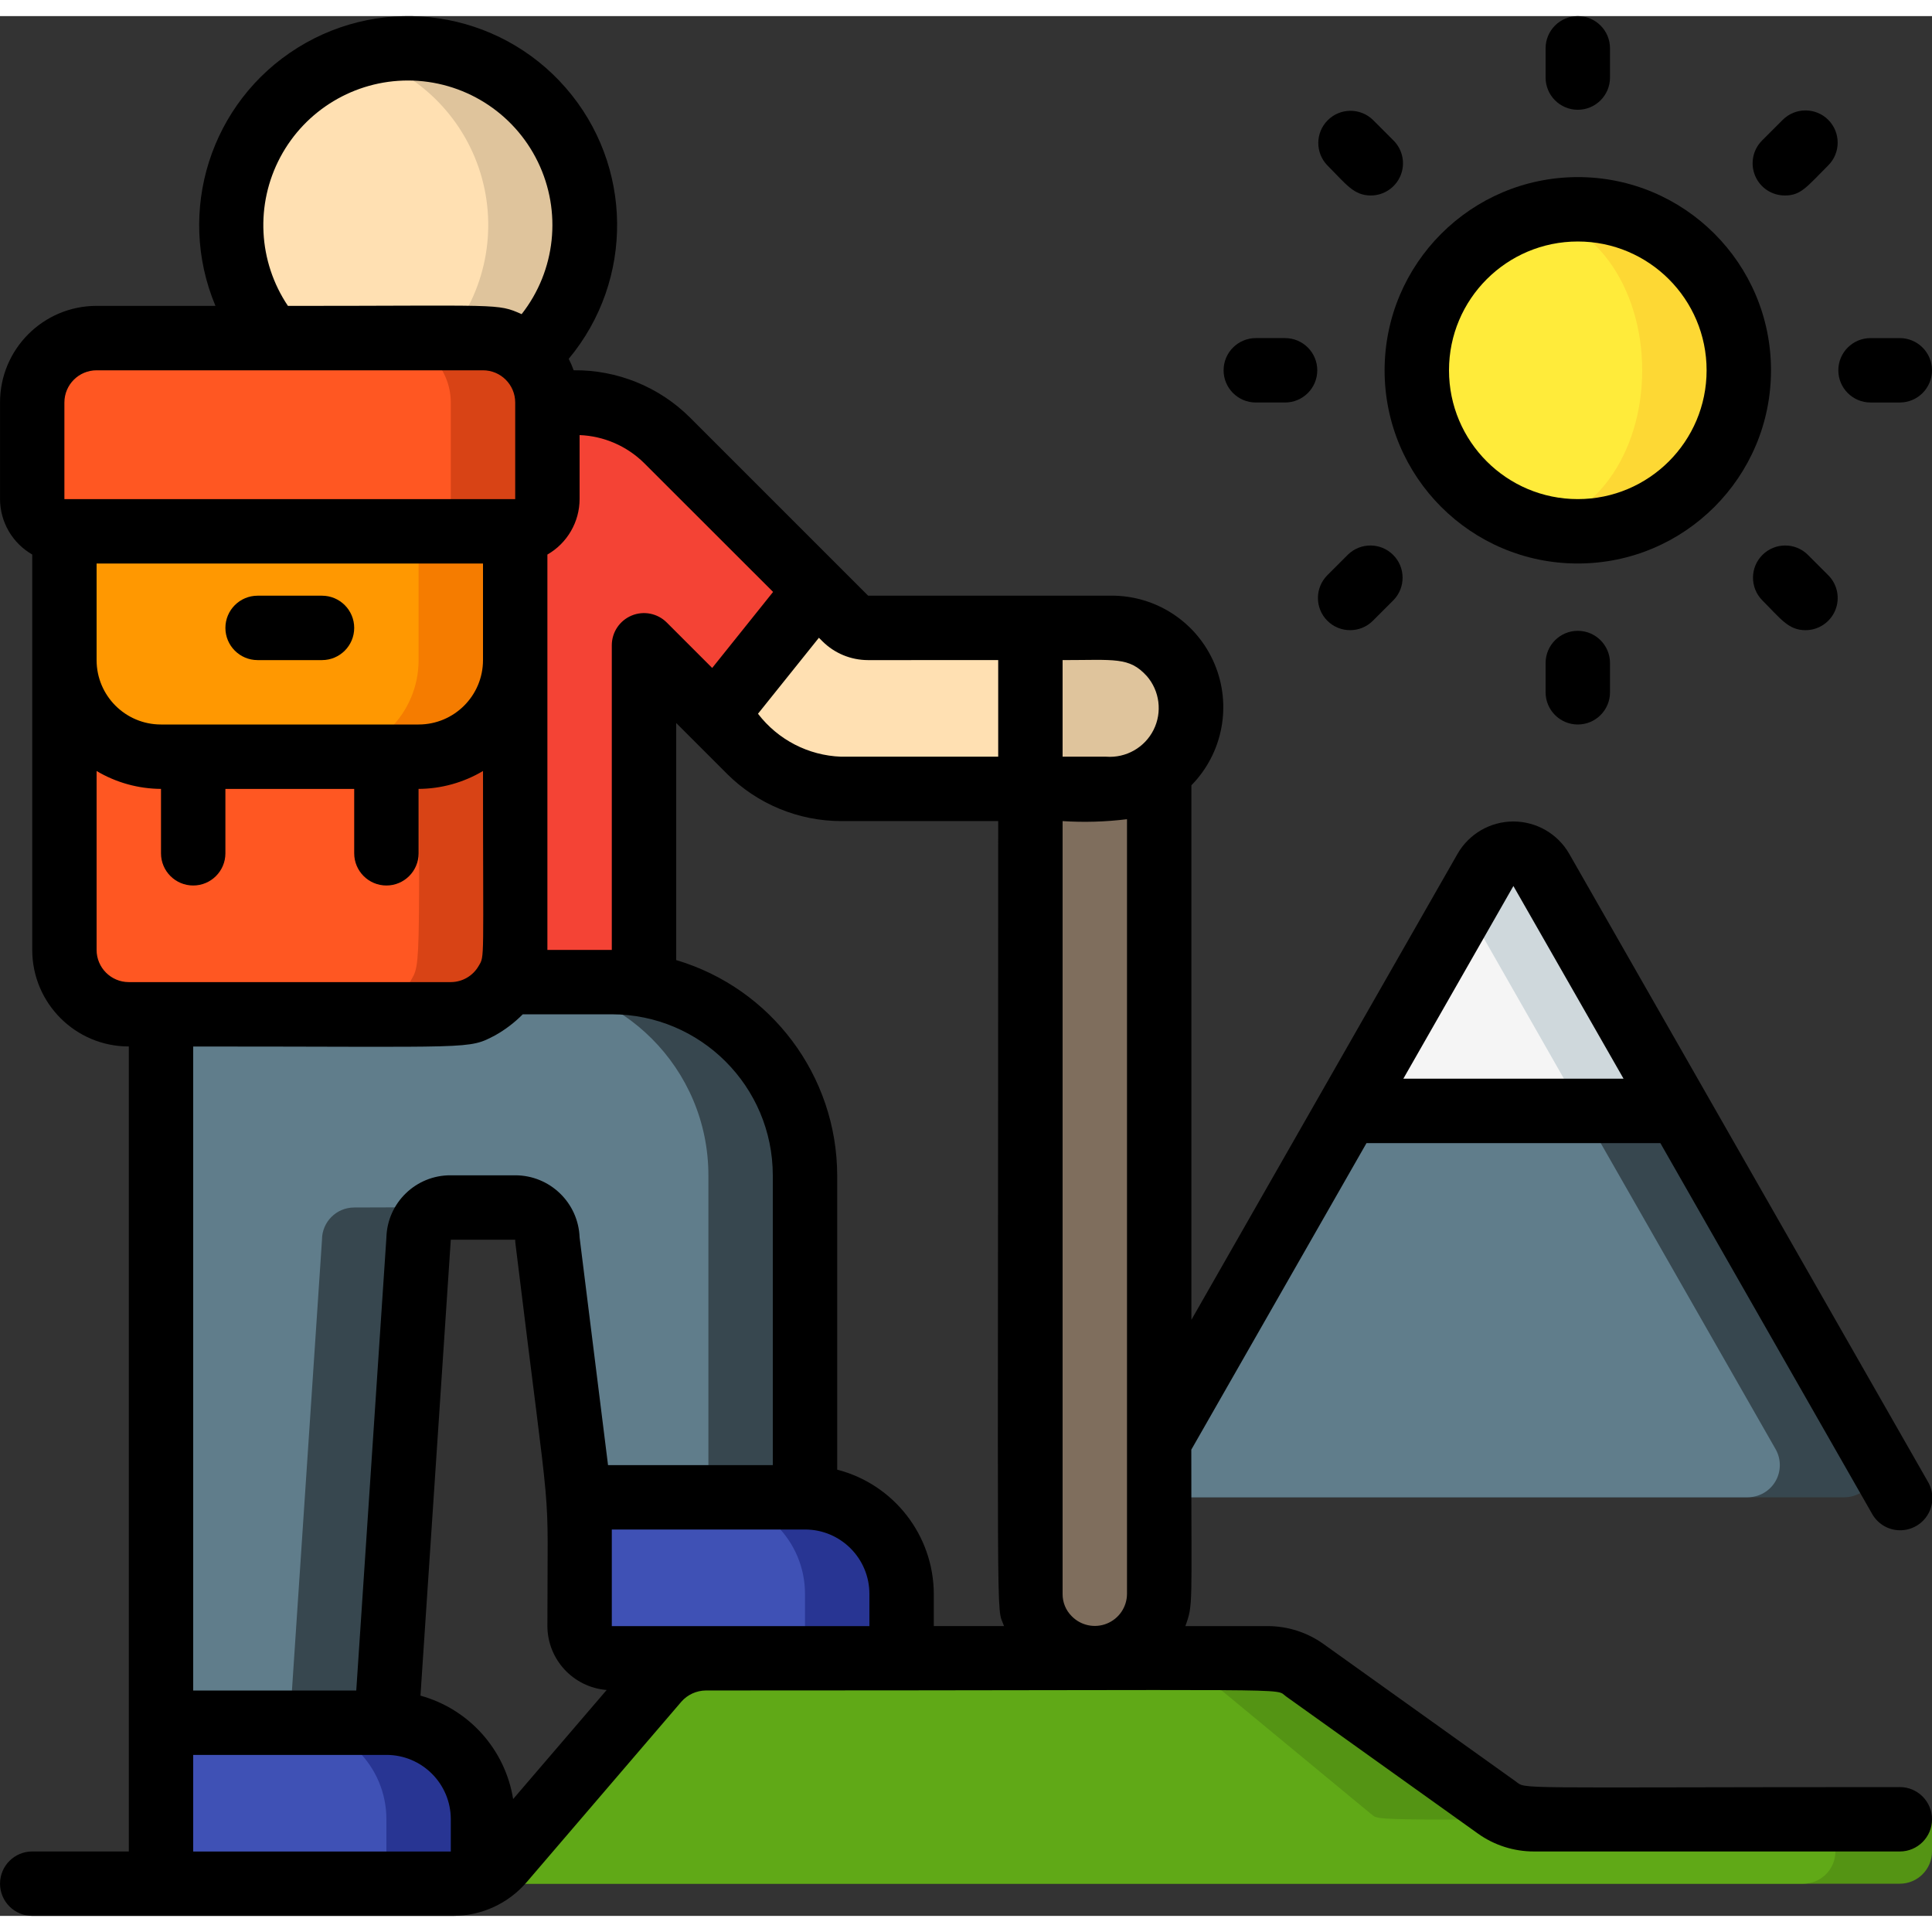
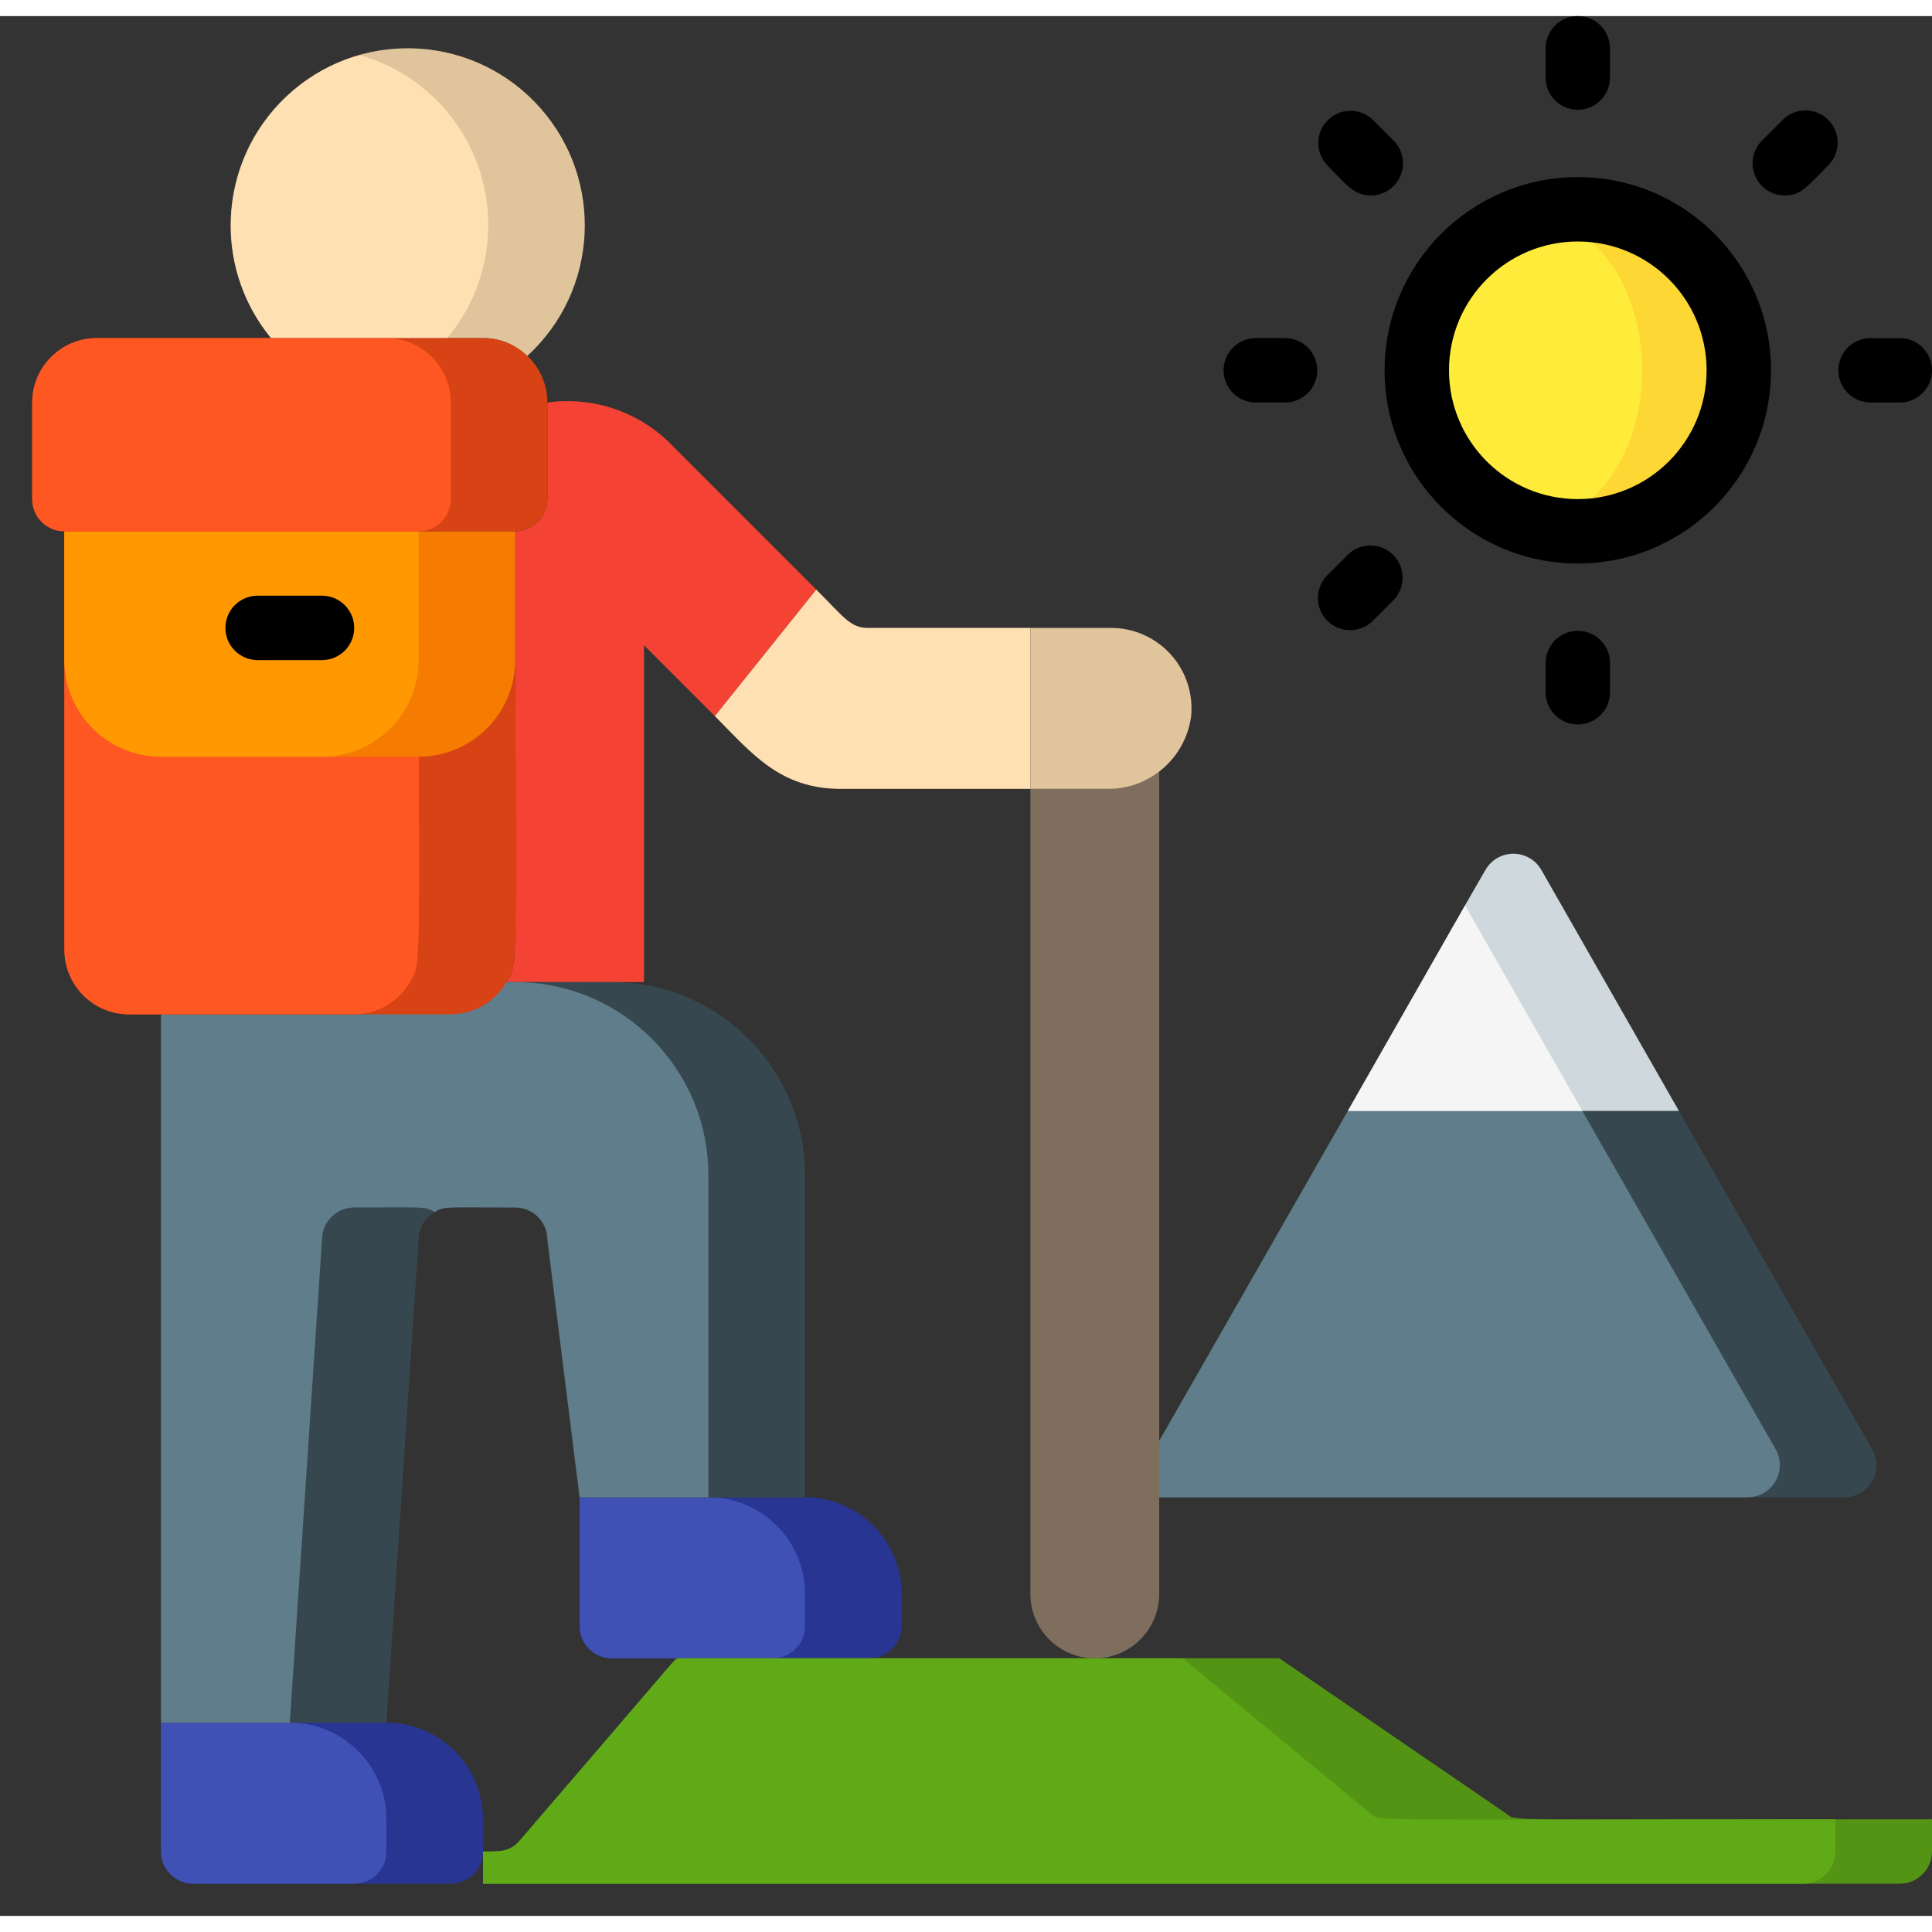
<svg xmlns="http://www.w3.org/2000/svg" height="512" viewBox="0 0 60 59" width="512">
  <rect x="0" y="0" width="60" height="59" fill="#333333" stroke="none" />
  <g id="099---Hiking" fill="none">
    <g id="Icons" transform="translate(1)">
      <path id="Shape" d="m27 49v1c0 .552-.448 1-1 1h-8c-.552 0-1-.448-1-1v-4h7c1.657 0 3 1.343 3 3z" fill="#283593" />
      <path id="Shape" d="m14 56v1c0 .552-.448 1-1 1h-8c-.552 0-1-.448-1-1v-4h7c1.657 0 3 1.343 3 3z" fill="#283593" />
      <path id="Shape" d="m24 49v1c0 .552-.448 1-1 1h-5c-.552 0-1-.448-1-1v-4h4c1.657 0 3 1.343 3 3z" fill="#3f51b5" />
      <path id="Shape" d="m11 56v1c0 .552-.448 1-1 1h-5c-.552 0-1-.448-1-1v-4h4c1.657 0 3 1.343 3 3z" fill="#3f51b5" />
      <path id="Shape" d="m59 56v1c0 .552-.448 1-1 1h-44v-1c.537 0 .831.021 1.15-.35 5.55-6.45 4.686-5.5 4.91-5.65h18.67l7.044 4.82c.364.257-.56.18 13.226.18z" fill="#549414" />
      <path id="Shape" d="m56 56v1c0 .552-.448 1-1 1h-41v-1c.537 0 .831.021 1.15-.35 5.55-6.45 4.686-5.5 4.91-5.65h15.67l5.83 4.82c.366.258-.655.18 14.44.18z" fill="#60a917" />
-       <path id="Shape" d="m15.37 10.56c-.363-.363-.857-.565-1.37-.56h-6.58c-1.911-2.315-1.613-5.735.67-7.684 2.283-1.949 5.707-1.708 7.694.542 1.987 2.25 1.803 5.678-.414 7.702z" fill="#dfc49c" />
+       <path id="Shape" d="m15.37 10.56c-.363-.363-.857-.565-1.37-.56h-6.58c-1.911-2.315-1.613-5.735.67-7.684 2.283-1.949 5.707-1.708 7.694.542 1.987 2.25 1.803 5.678-.414 7.702" fill="#dfc49c" />
      <path id="Shape" d="m12.89 10h-5.47c-1.176-1.435-1.55-3.366-.996-5.137.554-1.771 1.962-3.144 3.746-3.653 1.788.505 3.199 1.881 3.748 3.656.549 1.775.162 3.708-1.028 5.134z" fill="#ffe0b2" />
      <path id="Shape" d="m24.35 17.81-3.15 3.93-2.2-2.2v10.46h-4.27c.386-.658.27 0 .27-14 .552 0 1-.448 1-1v-3c1.35-.187 2.712.243 3.71 1.17z" fill="#f44335" />
      <path id="Shape" d="m24 36v10h-7l-1-8c0-.552-.448-1-1-1-2.209 0-2.2-.043-2.5.14-.31.175-.501.504-.5.86l-1 15h-7v-22h9c.714-.001 1.373-.382 1.73-1h3.27c3.314 0 6 2.686 6 6z" fill="#37474f" />
      <path id="Shape" d="m21 36v10h-4l-1-8c0-.552-.448-1-1-1-2.209 0-2.2-.043-2.5.14-.306-.184-.325-.14-2.5-.14-.552 0-1 .448-1 1l-1 15h-4v-22h6c.714-.001 1.373-.382 1.73-1h3.27c3.314 0 6 2.686 6 6z" fill="#607d8b" />
      <path id="Shape" d="m15 16c0 13.933.116 13.342-.27 14-.357.618-1.016.999-1.73 1h-10c-1.103-.003-1.997-.897-2-2v-13z" fill="#d84315" />
      <path id="Shape" d="m12 16c0 13.933.116 13.342-.27 14-.357.618-1.016.999-1.73 1h-7c-1.103-.003-1.997-.897-2-2v-13z" fill="#ff5722" />
      <path id="Shape" d="m35 23.46v25.54c0 1.105-.895 2-2 2s-2-.895-2-2v-25h2.36c.589-.01 1.161-.198 1.64-.54z" fill="#7f6e5d" />
      <path id="Shape" d="m53 11c-.005 2.564-1.949 4.708-4.5 4.965s-4.883-1.458-5.398-3.97c-.515-2.511.952-5.006 3.398-5.775 1.52-.473 3.175-.195 4.457.748 1.283.943 2.041 2.44 2.043 4.032z" fill="#fdd834" />
      <ellipse id="Oval" cx="46.5" cy="11" fill="#ffeb3a" rx="3.5" ry="4.78" />
      <path id="Shape" d="m56.28 46h-21.28v-1.75l5.86-10.25h10.28l6 10.5c.178.308.179.688.002.997-.177.309-.505.5-.862.503z" fill="#37474f" />
      <path id="Shape" d="m53.28 46h-18.28v-1.75l5.86-10.25h7.28l6 10.5c.178.308.179.688.002.997-.177.309-.505.5-.862.503z" fill="#607d8b" />
      <path id="Shape" d="m15 16v4c0 1.657-1.343 3-3 3h-8c-1.657 0-3-1.343-3-3v-4z" fill="#f57c00" />
      <path id="Shape" d="m12 16v4c0 1.657-1.343 3-3 3h-5c-1.657 0-3-1.343-3-3v-4z" fill="#ff9801" />
      <path id="Shape" d="m16 12v3c0 .552-.448 1-1 1h-14c-.552 0-1-.448-1-1v-3c.003-1.103.897-1.997 2-2h12c1.103.003 1.997.897 2 2z" fill="#d84315" />
      <path id="Shape" d="m13 12v3c0 .552-.448 1-1 1h-11c-.552 0-1-.448-1-1v-3c.003-1.103.897-1.997 2-2h9c1.103.003 1.997.897 2 2z" fill="#ff5722" />
      <path id="Shape" d="m31 19v5h-5.88c-1.915 0-2.78-1.12-3.92-2.26l3.15-3.93c.857.857 1.059 1.19 1.6 1.19z" fill="#ffe0b2" />
      <path id="Shape" d="m35.99 21.76c-.182 1.305-1.312 2.268-2.63 2.24h-2.36v-5l2.5 0c.709-.001 1.385.299 1.86.825s.704 1.23.63 1.935z" fill="#dfc49c" />
      <path id="Shape" d="m51.14 34h-10.28c4.377-7.672 3.4-5.975 4.27-7.48.178-.313.51-.507.87-.507s.692.194.87.507z" fill="#cfd8dc" />
      <path id="Shape" d="m48.14 34h-7.28l3.64-6.38z" fill="#f5f5f5" />
    </g>
    <g id="Outline" fill="#000">
      <path id="Shape" d="m10 18h-2c-.552 0-1 .448-1 1s.448 1 1 1h2c.552 0 1-.448 1-1s-.448-1-1-1z" />
      <path id="Shape" d="m43 11c0 3.314 2.686 6 6 6s6-2.686 6-6-2.686-6-6-6c-3.312.003-5.997 2.688-6 6zm6-4c2.209 0 4 1.791 4 4s-1.791 4-4 4-4-1.791-4-4 1.791-4 4-4z" />
      <path id="Shape" d="m50 1.909v-.909c0-.552-.448-1-1-1s-1 .448-1 1v.909c0 .552.448 1 1 1s1-.448 1-1z" />
      <path id="Shape" d="m48 20.091v.909c0 .552.448 1 1 1s1-.448 1-1v-.909c0-.552-.448-1-1-1s-1 .448-1 1z" />
      <path id="Shape" d="m59 10h-.909c-.552 0-1 .448-1 1s.448 1 1 1h.909c.552 0 1-.448 1-1s-.448-1-1-1z" />
      <path id="Shape" d="m39.909 12c.552 0 1-.448 1-1s-.448-1-1-1h-.909c-.552 0-1 .448-1 1s.448 1 1 1z" />
      <path id="Shape" d="m56.778 3.222c-.39-.39-1.024-.39-1.414 0l-.642.642c-.286.286-.371.716-.217 1.09s.519.617.924.617c.5 0 .67-.256 1.349-.935.39-.39.39-1.024 0-1.414z" />
      <path id="Shape" d="m41.222 18.778c.39.39 1.024.39 1.414 0l.642-.642c.379-.392.374-1.016-.012-1.402s-1.009-.391-1.402-.012l-.642.642c-.39.39-.39 1.024 0 1.414z" />
-       <path id="Shape" d="m56.136 16.722c-.392-.379-1.016-.374-1.402.012s-.391 1.009-.012 1.402c.576.576.816.935 1.349.935.404-0.0.769-.244.924-.617.155-.374.069-.804-.217-1.09z" />
      <path id="Shape" d="m42.636 3.222c-.392-.379-1.016-.374-1.402.012-.386.386-.391 1.009-.012 1.402.576.576.816.935 1.349.935.404-0.0.769-.244.924-.617s.069-.804-.217-1.09z" />
-       <path id="Shape" d="m59 55c-12.341 0-11.566.079-11.938-.184l-5.962-4.262c-.508-.362-1.116-.555-1.74-.554h-2.547c.246-.689.184-.563.184-5.479l5.441-9.521h9.126l6.568 11.5c.173.319.505.52.867.524s.7-.188.88-.503c.18-.315.176-.703-.011-1.014l-11.134-19.491c-.357-.622-1.02-1.005-1.738-1.004-.717.001-1.379.387-1.734 1.01l-8.262 14.466v-16.6c.98-.999 1.262-2.49.715-3.779s-1.815-2.121-3.215-2.11c-15.213 0-1.612 0-7.54 0l-5.54-5.54c-.957-.949-2.256-1.475-3.604-1.46-.044-.121-.095-.24-.154-.355 2.039-2.448 2-6.014-.092-8.416s-5.619-2.931-8.323-1.248c-2.705 1.683-3.788 5.081-2.556 8.019h-3.69c-1.657 0-3 1.343-3 3v3c.002.711.383 1.368 1 1.722v12.278c0 1.657 1.343 3 3 3v25h-3c-.552 0-1 .448-1 1s.448 1 1 1h13.08c.876-.001 1.708-.384 2.278-1.05l4.8-5.6c.192-.22.47-.347.762-.35 18.935 0 17.632-.089 18.018.184l5.962 4.262c.508.362 1.116.555 1.74.554h11.36c.552 0 1-.448 1-1s-.448-1-1-1zm-12-27.984 3.421 5.984h-6.839zm-13.716 22.677c-.185-.183-.287-.433-.284-.693v-24c.667.043 1.337.023 2-.059v24.059c-.002.406-.249.77-.626.922-.376.152-.807.061-1.09-.229zm2.329-29.2c.403.464.487 1.125.212 1.674-.275.549-.855.878-1.468.833h-1.357v-3c1.617 0 2.068-.106 2.613.494zm-4.613-.493v3h-4.88c-1.016-.037-1.962-.527-2.58-1.334l1.892-2.36.111.111c.374.372.88.581 1.407.583zm-6.991-2.117-1.891 2.361-1.41-1.41c-.286-.286-.716-.373-1.09-.218-.374.155-.618.519-.618.924v9.46h-2v-12.278c.617-.354.998-1.011 1-1.722v-1.988c.751.029 1.464.338 2 .865zm-19.009 4.117c-1.105 0-2-.895-2-2v-3h12v3c0 1.105-.895 2-2 2zm7.67-20c1.717.001 3.282.981 4.033 2.525.751 1.544.556 3.38-.503 4.731-.772-.341-.613-.256-7.258-.256-.926-1.378-1.017-3.154-.237-4.619.78-1.465 2.305-2.381 3.965-2.381zm-10.67 10c0-.552.448-1 1-1h12c.552 0 1 .448 1 1v3h-14zm1 17v-5.556c.605.36 1.296.552 2 .556v2c0 .552.448 1 1 1s1-.448 1-1v-2h4v2c0 .552.448 1 1 1s1-.448 1-1v-2c.704-.004 1.395-.196 2-.556 0 5.993.056 5.73-.133 6.051-.178.312-.508.504-.867.505h-10c-.552 0-1-.448-1-1zm12.383 2.65c.313-.176.599-.395.852-.65h2.765c2.76.003 4.997 2.24 5 5v9h-5.117l-.883-7.072c-.039-1.076-.923-1.929-2-1.928h-2c-1.082-.008-1.972.852-2 1.934l-.936 14.066h-5.064v-20c8.785 0 8.525.1 9.383-.35zm-9.383 25.35v-3h6c1.105 0 2 .895 2 2v1zm9.936-1.629c-.248-1.541-1.373-2.796-2.878-3.211l.942-14.16h2c0.0.041.003.083.008.124 1.162 9.527.992 6.917.992 11.876.005 1.039.805 1.901 1.841 1.984zm3.064-5.371v-3h6c1.105 0 2 .895 2 2v1zm7-4.858v-9.142c-.009-3.087-2.041-5.804-5-6.684v-7.362l1.583 1.583c.94.934 2.211 1.46 3.537 1.463h4.88c0 26.26-.077 24.267.181 25h-2.181v-1c-.007-1.818-1.239-3.403-3-3.858z" />
    </g>
  </g>
</svg>